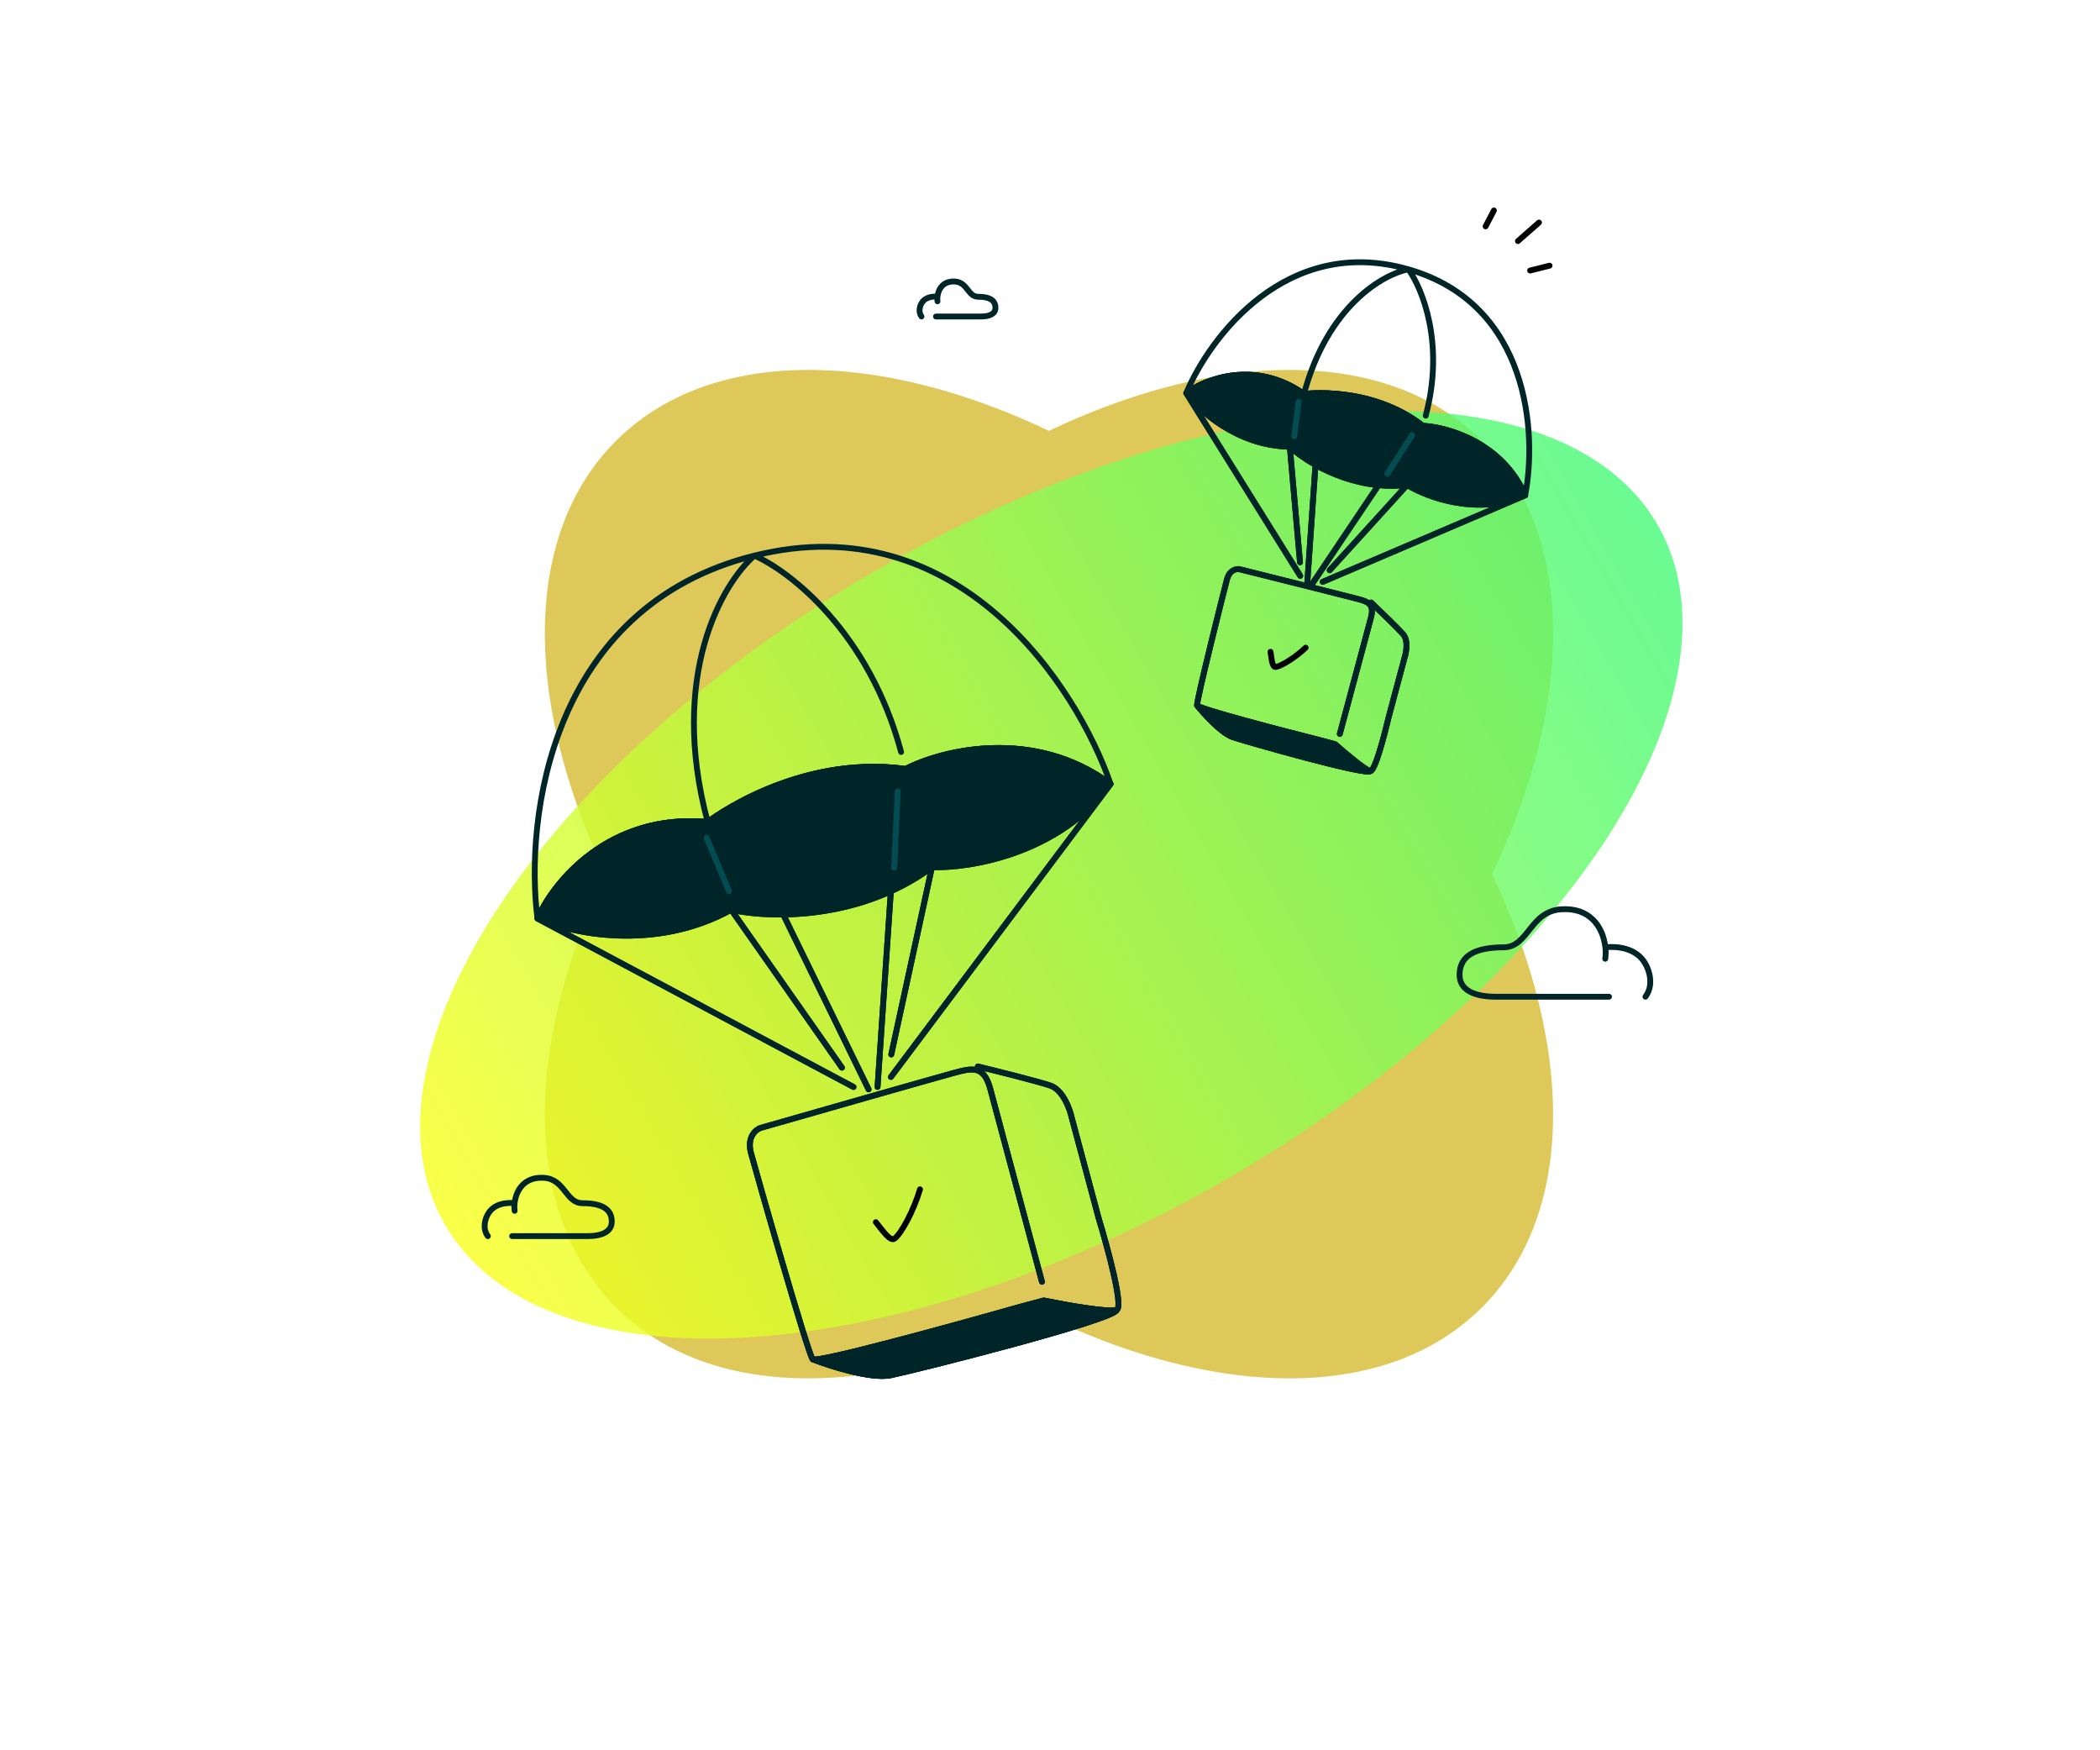
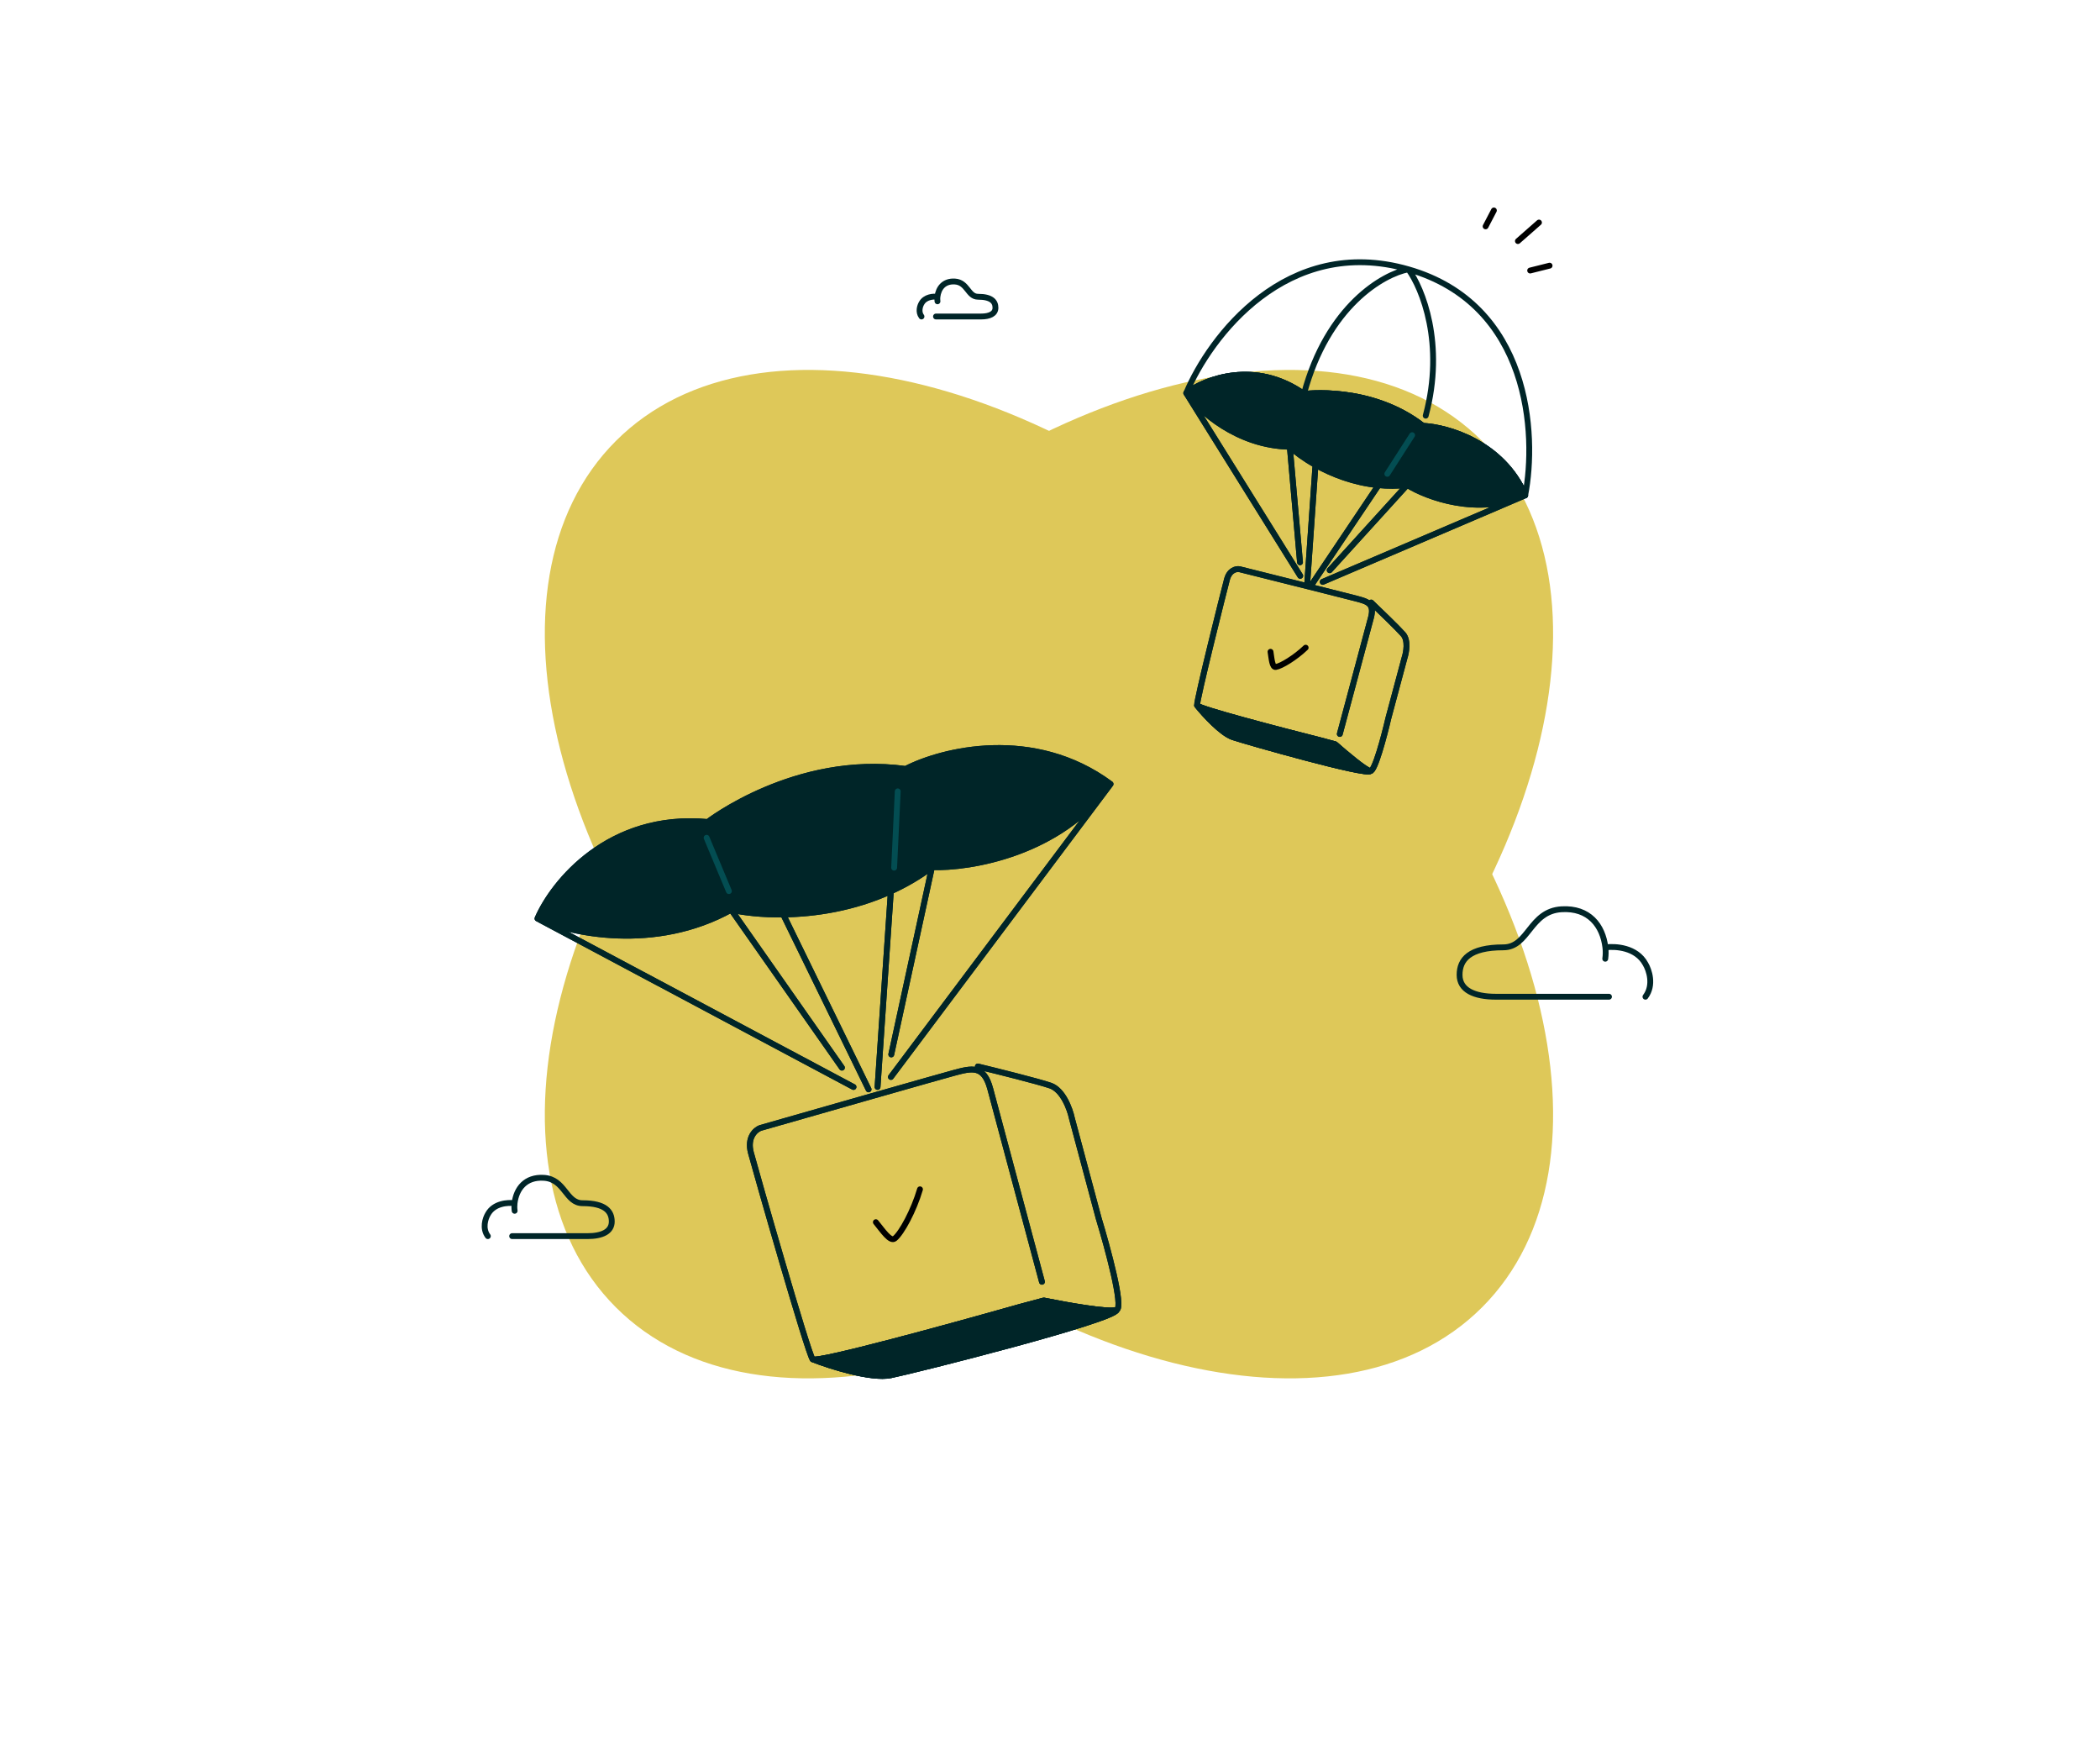
<svg xmlns="http://www.w3.org/2000/svg" width="600" height="500" viewBox="0 0 600 500" fill="none">
  <mask id="mask0_5623_2546" style="mask-type:alpha" maskUnits="userSpaceOnUse" x="0" y="0" width="600" height="500">
    <path d="M0 0H600V500H0V0Z" fill="#C4C4C4" />
  </mask>
  <g mask="url(#mask0_5623_2546)">
    <path d="M373.383 323.396C305.041 391.737 216.651 414.152 175.959 373.46C135.267 332.768 157.682 244.378 226.024 176.037C294.365 107.695 382.755 85.28 423.447 125.972C464.139 166.664 441.724 255.054 373.383 323.396Z" fill="#DEC859" />
    <path d="M373.383 176.037C441.724 244.378 464.139 332.768 423.447 373.46C382.755 414.152 294.365 391.737 226.024 323.396C157.682 255.054 135.267 166.664 175.959 125.972C216.651 85.28 305.041 107.695 373.383 176.037Z" fill="#DEC859" />
    <g opacity="0.8" filter="url(#filter0_f_5623_2546)">
-       <ellipse cx="300.371" cy="249.907" rx="100.351" ry="200" transform="rotate(60 300.371 249.907)" fill="url(#paint0_linear_5623_2546)" />
-     </g>
+       </g>
    <path d="M426.827 60.122L424.459 64.665M439.71 63.574L433.69 68.865M442.738 75.892L437.188 77.281" stroke="black" stroke-width="1.668" stroke-linecap="round" />
-     <path d="M338.939 112.284C344.341 108.267 358.629 102.696 372.557 112.549C372.557 112.549 391.475 109.967 406.567 121.661C413.567 121.989 429.207 126.416 435.767 141.508C435.503 141.625 435.24 141.738 434.976 141.846C421.696 147.295 407.55 141.956 402.046 138.532C399.231 138.856 396.489 138.848 393.858 138.592C386.817 137.905 380.575 135.44 375.856 132.798C372.612 130.982 370.088 129.082 368.519 127.621C353.464 127.332 342.526 117.276 338.939 112.284Z" fill="#002528" />
    <path d="M342.104 201.592C342.058 201.555 342.031 201.522 342.026 201.495C342.051 201.527 342.077 201.559 342.104 201.592C343.604 202.79 366.003 208.648 377.349 211.51L381.461 212.612C384.28 215.112 390.24 220.142 391.528 220.267C390.451 221.631 356.305 211.931 352.263 210.572C349.069 209.499 344.213 204.201 342.104 201.592Z" fill="#002528" />
    <path d="M338.939 112.284C344.341 108.267 358.629 102.696 372.557 112.549C372.557 112.549 391.475 109.967 406.567 121.661C413.567 121.989 429.207 126.416 435.767 141.508M338.939 112.284C342.526 117.276 353.464 127.332 368.519 127.621M338.939 112.284L371.494 164.497M435.767 141.508C422.261 147.508 407.659 142.024 402.046 138.532M435.767 141.508L377.918 166.219M368.519 127.621L371.43 160.625M368.519 127.621C370.088 129.082 372.612 130.982 375.856 132.798M402.046 138.532C399.231 138.856 396.489 138.848 393.858 138.592M402.046 138.532L379.91 162.897M375.856 132.798L373.531 166.145M375.856 132.798C380.575 135.44 386.817 137.905 393.858 138.592M393.858 138.592L375.073 166.558M382.801 209.666C383.008 208.895 390.582 180.629 391.683 176.517C392.785 172.406 390.729 171.855 387.646 171.029C385.179 170.368 364.255 165.129 354.102 162.592C353.223 162.448 351.285 162.828 350.569 165.501C349.673 168.841 341.787 200.329 342.026 201.495M342.026 201.495C342.216 202.427 365.654 208.56 377.349 211.51L381.461 212.612C384.28 215.112 390.24 220.142 391.528 220.267M342.026 201.495C344.09 204.068 349.028 209.485 352.263 210.572C356.305 211.931 390.451 221.631 391.528 220.267M391.528 220.267C392.817 220.392 395.504 210.224 396.687 205.124L401.301 187.908C401.799 186.389 402.417 182.919 400.897 181.19C399.378 179.46 394.171 174.43 391.757 172.13" stroke="#002528" stroke-width="1.668" stroke-linecap="round" stroke-linejoin="round" />
    <path d="M338.939 112.284C344.341 108.267 358.629 102.696 372.557 112.549C372.557 112.549 391.475 109.967 406.567 121.661C413.567 121.989 429.207 126.416 435.767 141.508C435.503 141.625 435.24 141.738 434.976 141.846C421.696 147.295 407.55 141.956 402.046 138.532C399.231 138.856 396.489 138.848 393.858 138.592C386.817 137.905 380.575 135.44 375.856 132.798C372.612 130.982 370.088 129.082 368.519 127.621C353.464 127.332 342.526 117.276 338.939 112.284Z" fill="#002528" />
    <path d="M342.104 201.592C342.058 201.555 342.031 201.522 342.026 201.495C342.051 201.527 342.077 201.559 342.104 201.592C343.604 202.79 366.003 208.648 377.349 211.51L381.461 212.612C384.28 215.112 390.24 220.142 391.528 220.267C390.451 221.631 356.305 211.931 352.263 210.572C349.069 209.499 344.213 204.201 342.104 201.592Z" fill="#002528" />
    <path d="M338.939 112.284C344.341 108.267 358.629 102.696 372.557 112.549C372.557 112.549 391.475 109.967 406.567 121.661C413.567 121.989 429.207 126.416 435.767 141.508M338.939 112.284C342.526 117.276 353.464 127.332 368.519 127.621M338.939 112.284L371.494 164.497M435.767 141.508C422.261 147.508 407.659 142.024 402.046 138.532M435.767 141.508L377.918 166.219M368.519 127.621L371.43 160.625M368.519 127.621C370.088 129.082 372.612 130.982 375.856 132.798M402.046 138.532C399.231 138.856 396.489 138.848 393.858 138.592M402.046 138.532L379.91 162.897M375.856 132.798L373.531 166.145M375.856 132.798C380.575 135.44 386.817 137.905 393.858 138.592M393.858 138.592L375.073 166.558M382.801 209.666C383.008 208.895 390.582 180.629 391.683 176.517C392.785 172.406 390.729 171.855 387.646 171.029C385.179 170.368 364.255 165.129 354.102 162.592C353.223 162.448 351.285 162.828 350.569 165.501C349.673 168.841 341.787 200.329 342.026 201.495M342.026 201.495C342.216 202.427 365.654 208.56 377.349 211.51L381.461 212.612C384.28 215.112 390.24 220.142 391.528 220.267M342.026 201.495C344.09 204.068 349.028 209.485 352.263 210.572C356.305 211.931 390.451 221.631 391.528 220.267M391.528 220.267C392.817 220.392 395.504 210.224 396.687 205.124L401.301 187.908C401.799 186.389 402.417 182.919 400.897 181.19C399.378 179.46 394.171 174.43 391.757 172.13" stroke="#002528" stroke-width="1.668" stroke-linecap="round" stroke-linejoin="round" />
    <path d="M363.004 186.198C363.325 188.226 363.483 190.695 364.509 190.533C366.105 190.28 370.084 187.848 373.046 185.023" stroke="black" stroke-width="1.668" stroke-linecap="round" />
-     <path d="M371.039 114.801L369.776 124.653M403.467 124.316L396.377 135.361" stroke="#034D52" stroke-width="1.668" stroke-linecap="round" stroke-linejoin="round" />
+     <path d="M371.039 114.801M403.467 124.316L396.377 135.361" stroke="#034D52" stroke-width="1.668" stroke-linecap="round" stroke-linejoin="round" />
    <path d="M342.104 201.592C342.057 201.555 342.031 201.522 342.025 201.495C342.051 201.527 342.077 201.559 342.104 201.592C343.604 202.79 366.003 208.648 377.349 211.51L381.461 212.612C384.28 215.112 390.239 220.142 391.528 220.267C390.451 221.631 356.305 211.931 352.262 210.572C349.068 209.499 344.212 204.201 342.104 201.592Z" fill="#002528" />
    <path d="M342.025 201.495C342.216 202.427 365.654 208.56 377.349 211.51L381.461 212.612C384.28 215.112 390.239 220.142 391.528 220.267C390.451 221.631 356.305 211.931 352.262 210.572C349.028 209.485 344.09 204.068 342.025 201.495Z" stroke="#002528" stroke-width="1.668" stroke-linecap="round" stroke-linejoin="round" />
    <path d="M372.557 112.549C358.628 102.696 344.341 108.267 338.938 112.285C345.597 96.342 367.61 66.951 402.393 76.932M372.557 112.549C372.557 112.549 391.474 109.967 406.566 121.661C413.566 121.989 429.206 126.416 435.766 141.508C439.134 124.142 437.175 86.913 402.393 76.932M372.557 112.549C379.313 87.334 395.263 78.298 402.393 76.932M402.393 76.932C406.339 82.304 412.856 98.188 407.347 118.746" stroke="#002528" stroke-width="1.668" stroke-linecap="round" stroke-linejoin="round" />
    <path d="M153.564 262.393C158.005 252.115 173.948 232.212 202.199 234.821C202.199 234.821 227.295 215.373 258.753 219.667C269.106 214.318 295.31 207.691 317.306 223.971C317.024 224.358 316.738 224.739 316.448 225.114C301.853 244.004 277.043 248.077 266.27 247.722C262.485 250.529 258.529 252.797 254.528 254.615C243.818 259.481 232.778 261.12 223.786 261.239C217.604 261.321 212.389 260.684 208.915 259.884C186.994 271.986 162.881 266.599 153.564 262.393Z" fill="#002528" />
    <path d="M232.377 388.373C232.28 388.359 232.215 388.334 232.184 388.299C232.247 388.323 232.312 388.348 232.377 388.373C235.534 388.852 272.662 378.665 291.382 373.352L298.219 371.521C304.357 372.777 317.122 375.066 319.082 374.174C318.664 377.034 261.425 391.455 254.474 392.86C248.982 393.97 237.584 390.378 232.377 388.373Z" fill="#002528" />
    <path d="M153.564 262.393C158.005 252.115 173.948 232.212 202.199 234.821C202.199 234.821 227.295 215.373 258.753 219.667C269.106 214.318 295.31 207.691 317.306 223.971M153.564 262.393C162.881 266.599 186.994 271.986 208.915 259.884M153.564 262.393L243.86 310.517M317.306 223.971C302.845 243.84 277.257 248.084 266.27 247.722M317.306 223.971L254.543 307.655M208.915 259.884L240.548 304.993M208.915 259.884C212.389 260.684 217.604 261.321 223.786 261.239M266.27 247.722C262.485 250.529 258.529 252.797 254.528 254.615M266.27 247.722L254.649 301.215M223.786 261.239L248.164 311.196M223.786 261.239C232.778 261.12 243.818 259.481 254.528 254.615M254.528 254.615L250.728 310.509M297.7 366.164C297.356 364.882 284.761 317.878 282.929 311.041C281.097 304.204 277.679 305.12 272.551 306.494C268.449 307.593 233.961 317.444 217.23 322.233C215.843 322.757 213.369 324.916 214.559 329.36C216.048 334.915 230.871 386.818 232.184 388.299M232.184 388.299C233.234 389.483 272.087 378.828 291.382 373.352L298.219 371.521C304.357 372.777 317.122 375.066 319.082 374.174M232.184 388.299C237.297 390.287 248.913 393.984 254.474 392.86C261.425 391.455 318.664 377.034 319.082 374.174M319.082 374.174C321.041 373.283 316.458 356.405 313.921 348.078L306.25 319.448C305.705 316.846 303.709 311.335 300.083 310.108C296.457 308.881 284.776 305.966 279.388 304.662" stroke="#002528" stroke-width="1.668" stroke-linecap="round" stroke-linejoin="round" />
-     <path d="M153.564 262.393C158.005 252.115 173.948 232.212 202.199 234.821C202.199 234.821 227.295 215.373 258.753 219.667C269.106 214.318 295.31 207.691 317.306 223.971C317.024 224.358 316.738 224.739 316.448 225.114C301.853 244.004 277.043 248.077 266.27 247.722C262.485 250.529 258.529 252.797 254.528 254.615C243.818 259.481 232.778 261.12 223.786 261.239C217.604 261.321 212.389 260.684 208.915 259.884C186.994 271.986 162.881 266.599 153.564 262.393Z" fill="#002528" />
-     <path d="M232.377 388.373C232.28 388.359 232.215 388.334 232.184 388.299C232.247 388.323 232.312 388.348 232.377 388.373C235.534 388.852 272.662 378.665 291.382 373.352L298.219 371.521C304.357 372.777 317.122 375.066 319.082 374.174C318.664 377.034 261.425 391.455 254.474 392.86C248.982 393.97 237.584 390.378 232.377 388.373Z" fill="#002528" />
    <path d="M153.564 262.393C158.005 252.115 173.948 232.212 202.199 234.821C202.199 234.821 227.295 215.373 258.753 219.667C269.106 214.318 295.31 207.691 317.306 223.971M153.564 262.393C162.881 266.599 186.994 271.986 208.915 259.884M153.564 262.393L243.86 310.517M317.306 223.971C302.845 243.84 277.257 248.084 266.27 247.722M317.306 223.971L254.543 307.655M208.915 259.884L240.548 304.993M208.915 259.884C212.389 260.684 217.604 261.321 223.786 261.239M266.27 247.722C262.485 250.529 258.529 252.797 254.528 254.615M266.27 247.722L254.649 301.215M223.786 261.239L248.164 311.196M223.786 261.239C232.778 261.12 243.818 259.481 254.528 254.615M254.528 254.615L250.728 310.509M297.7 366.164C297.356 364.882 284.761 317.878 282.929 311.041C281.097 304.204 277.679 305.12 272.551 306.494C268.449 307.593 233.961 317.444 217.23 322.233C215.843 322.757 213.369 324.916 214.559 329.36C216.048 334.915 230.871 386.818 232.184 388.299M232.184 388.299C233.234 389.483 272.087 378.828 291.382 373.352L298.219 371.521C304.357 372.777 317.122 375.066 319.082 374.174M232.184 388.299C237.297 390.287 248.913 393.984 254.474 392.86C261.425 391.455 318.664 377.034 319.082 374.174M319.082 374.174C321.041 373.283 316.458 356.405 313.921 348.078L306.25 319.448C305.705 316.846 303.709 311.335 300.083 310.108C296.457 308.881 284.776 305.966 279.388 304.662" stroke="#002528" stroke-width="1.668" stroke-linecap="round" stroke-linejoin="round" />
    <path d="M250.245 349.138C252.254 351.619 254.386 354.821 255.641 353.805C257.594 352.223 261.061 345.856 262.853 339.75" stroke="black" stroke-width="1.668" stroke-linecap="round" />
    <path d="M201.885 239.326L208.258 254.564M256.497 226.067L255.469 247.868" stroke="#034D52" stroke-width="1.668" stroke-linecap="round" stroke-linejoin="round" />
    <path d="M232.379 388.373C232.282 388.359 232.217 388.334 232.186 388.299C232.249 388.323 232.313 388.348 232.379 388.373C235.536 388.852 272.664 378.665 291.384 373.352L298.221 371.52C304.358 372.776 317.124 375.066 319.083 374.174C318.666 377.034 261.427 391.455 254.475 392.86C248.983 393.97 237.586 390.378 232.379 388.373Z" fill="#002528" />
    <path d="M232.186 388.299C233.236 389.483 272.088 378.828 291.384 373.352L298.221 371.52C304.358 372.776 317.124 375.066 319.083 374.174C318.666 377.034 261.427 391.455 254.475 392.86C248.914 393.984 237.298 390.287 232.186 388.299Z" stroke="#002528" stroke-width="1.668" stroke-linecap="round" stroke-linejoin="round" />
-     <path d="M202.199 234.821C173.948 232.212 158.004 252.115 153.564 262.393C149.898 233.896 157.163 173.268 215.552 158.721M202.199 234.821C202.199 234.821 227.295 215.373 258.753 219.667C269.106 214.318 295.31 207.69 317.306 223.971C307.717 196.16 273.941 144.175 215.552 158.721M202.199 234.821C190.964 192.892 206.42 166.617 215.552 158.721M215.552 158.721C225.702 163.177 248.294 180.634 257.454 214.819" stroke="#002528" stroke-width="1.668" stroke-linecap="round" stroke-linejoin="round" />
    <path d="M459.713 284.735H427.434C421.186 284.735 417.021 282.829 417.021 278.488C417.021 274.147 419.798 270.627 429.517 270.627C436.805 270.627 437.012 260.287 446.177 259.745C454.01 259.281 457.928 264.396 458.679 270.627M458.642 273.883C458.798 272.779 458.807 271.686 458.679 270.627M458.679 270.627C461.542 270.265 467.538 270.589 470.126 275.364C471.167 277.099 472.625 281.403 470.126 284.735" stroke="#002528" stroke-width="1.668" stroke-linecap="round" stroke-linejoin="round" />
    <path d="M146.328 353.123H167.848C172.013 353.123 174.79 351.852 174.79 348.958C174.79 346.064 172.939 343.717 166.46 343.717C161.6 343.717 161.462 336.824 155.353 336.462C150.131 336.153 147.519 339.563 147.018 343.717M147.043 345.888C146.939 345.152 146.933 344.423 147.018 343.717M147.018 343.717C145.11 343.476 141.112 343.692 139.387 346.875C138.693 348.032 137.721 350.901 139.387 353.123" stroke="#002528" stroke-width="1.668" stroke-linecap="round" stroke-linejoin="round" />
    <path d="M267.426 90.415H280.272C282.759 90.415 284.416 89.653 284.416 87.916C284.416 86.18 283.311 84.772 279.443 84.772C276.543 84.772 276.46 80.636 272.813 80.419C269.696 80.233 268.136 82.279 267.837 84.772M267.852 86.074C267.79 85.632 267.786 85.196 267.837 84.772M267.837 84.772C266.698 84.627 264.311 84.757 263.282 86.667C262.867 87.361 262.287 89.082 263.282 90.415" stroke="#002528" stroke-width="1.668" stroke-linecap="round" stroke-linejoin="round" />
  </g>
  <defs>
    <filter id="filter0_f_5623_2546" x="-60.469" y="-63.049" width="721.68" height="625.912" filterUnits="userSpaceOnUse" color-interpolation-filters="sRGB">
      <feFlood flood-opacity="0" result="BackgroundImageFix" />
      <feBlend mode="normal" in="SourceGraphic" in2="BackgroundImageFix" result="shape" />
      <feGaussianBlur stdDeviation="90.234" result="effect1_foregroundBlur_5623_2546" />
    </filter>
    <linearGradient id="paint0_linear_5623_2546" x1="300.371" y1="49.907" x2="300.371" y2="449.907" gradientUnits="userSpaceOnUse">
      <stop stop-color="#45FA78" />
      <stop offset="1" stop-color="#FAFF1B" />
    </linearGradient>
  </defs>
</svg>